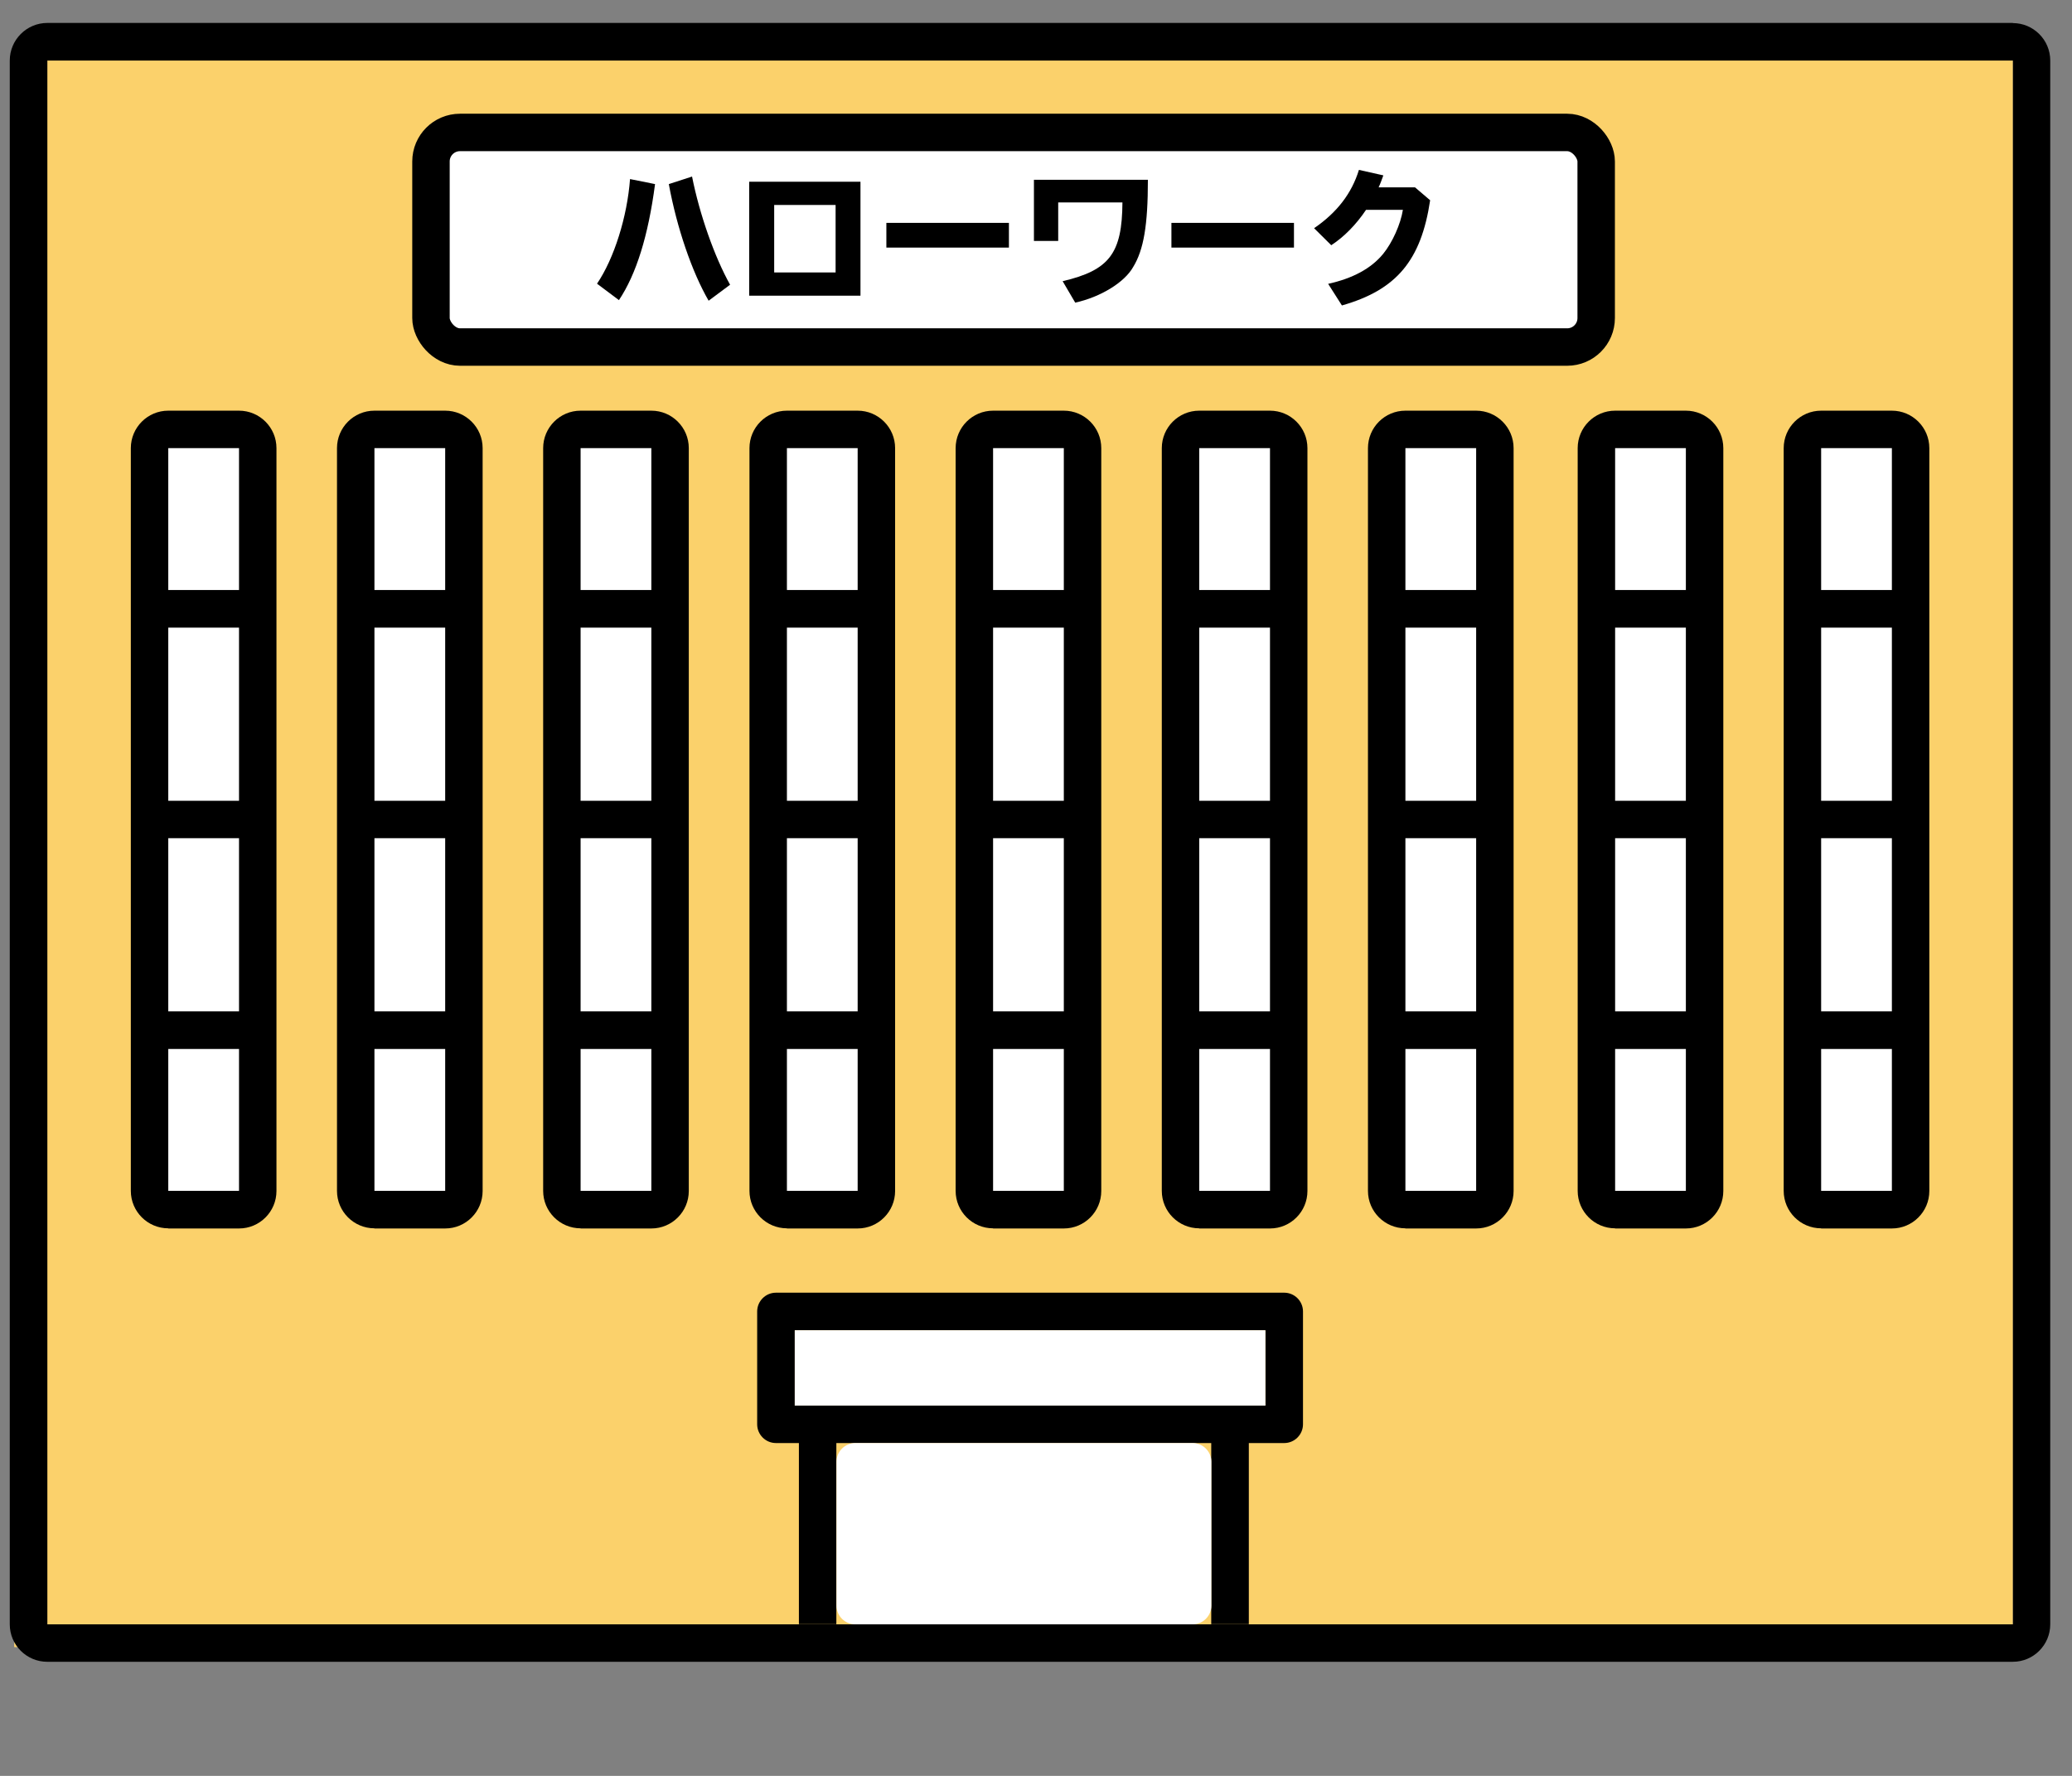
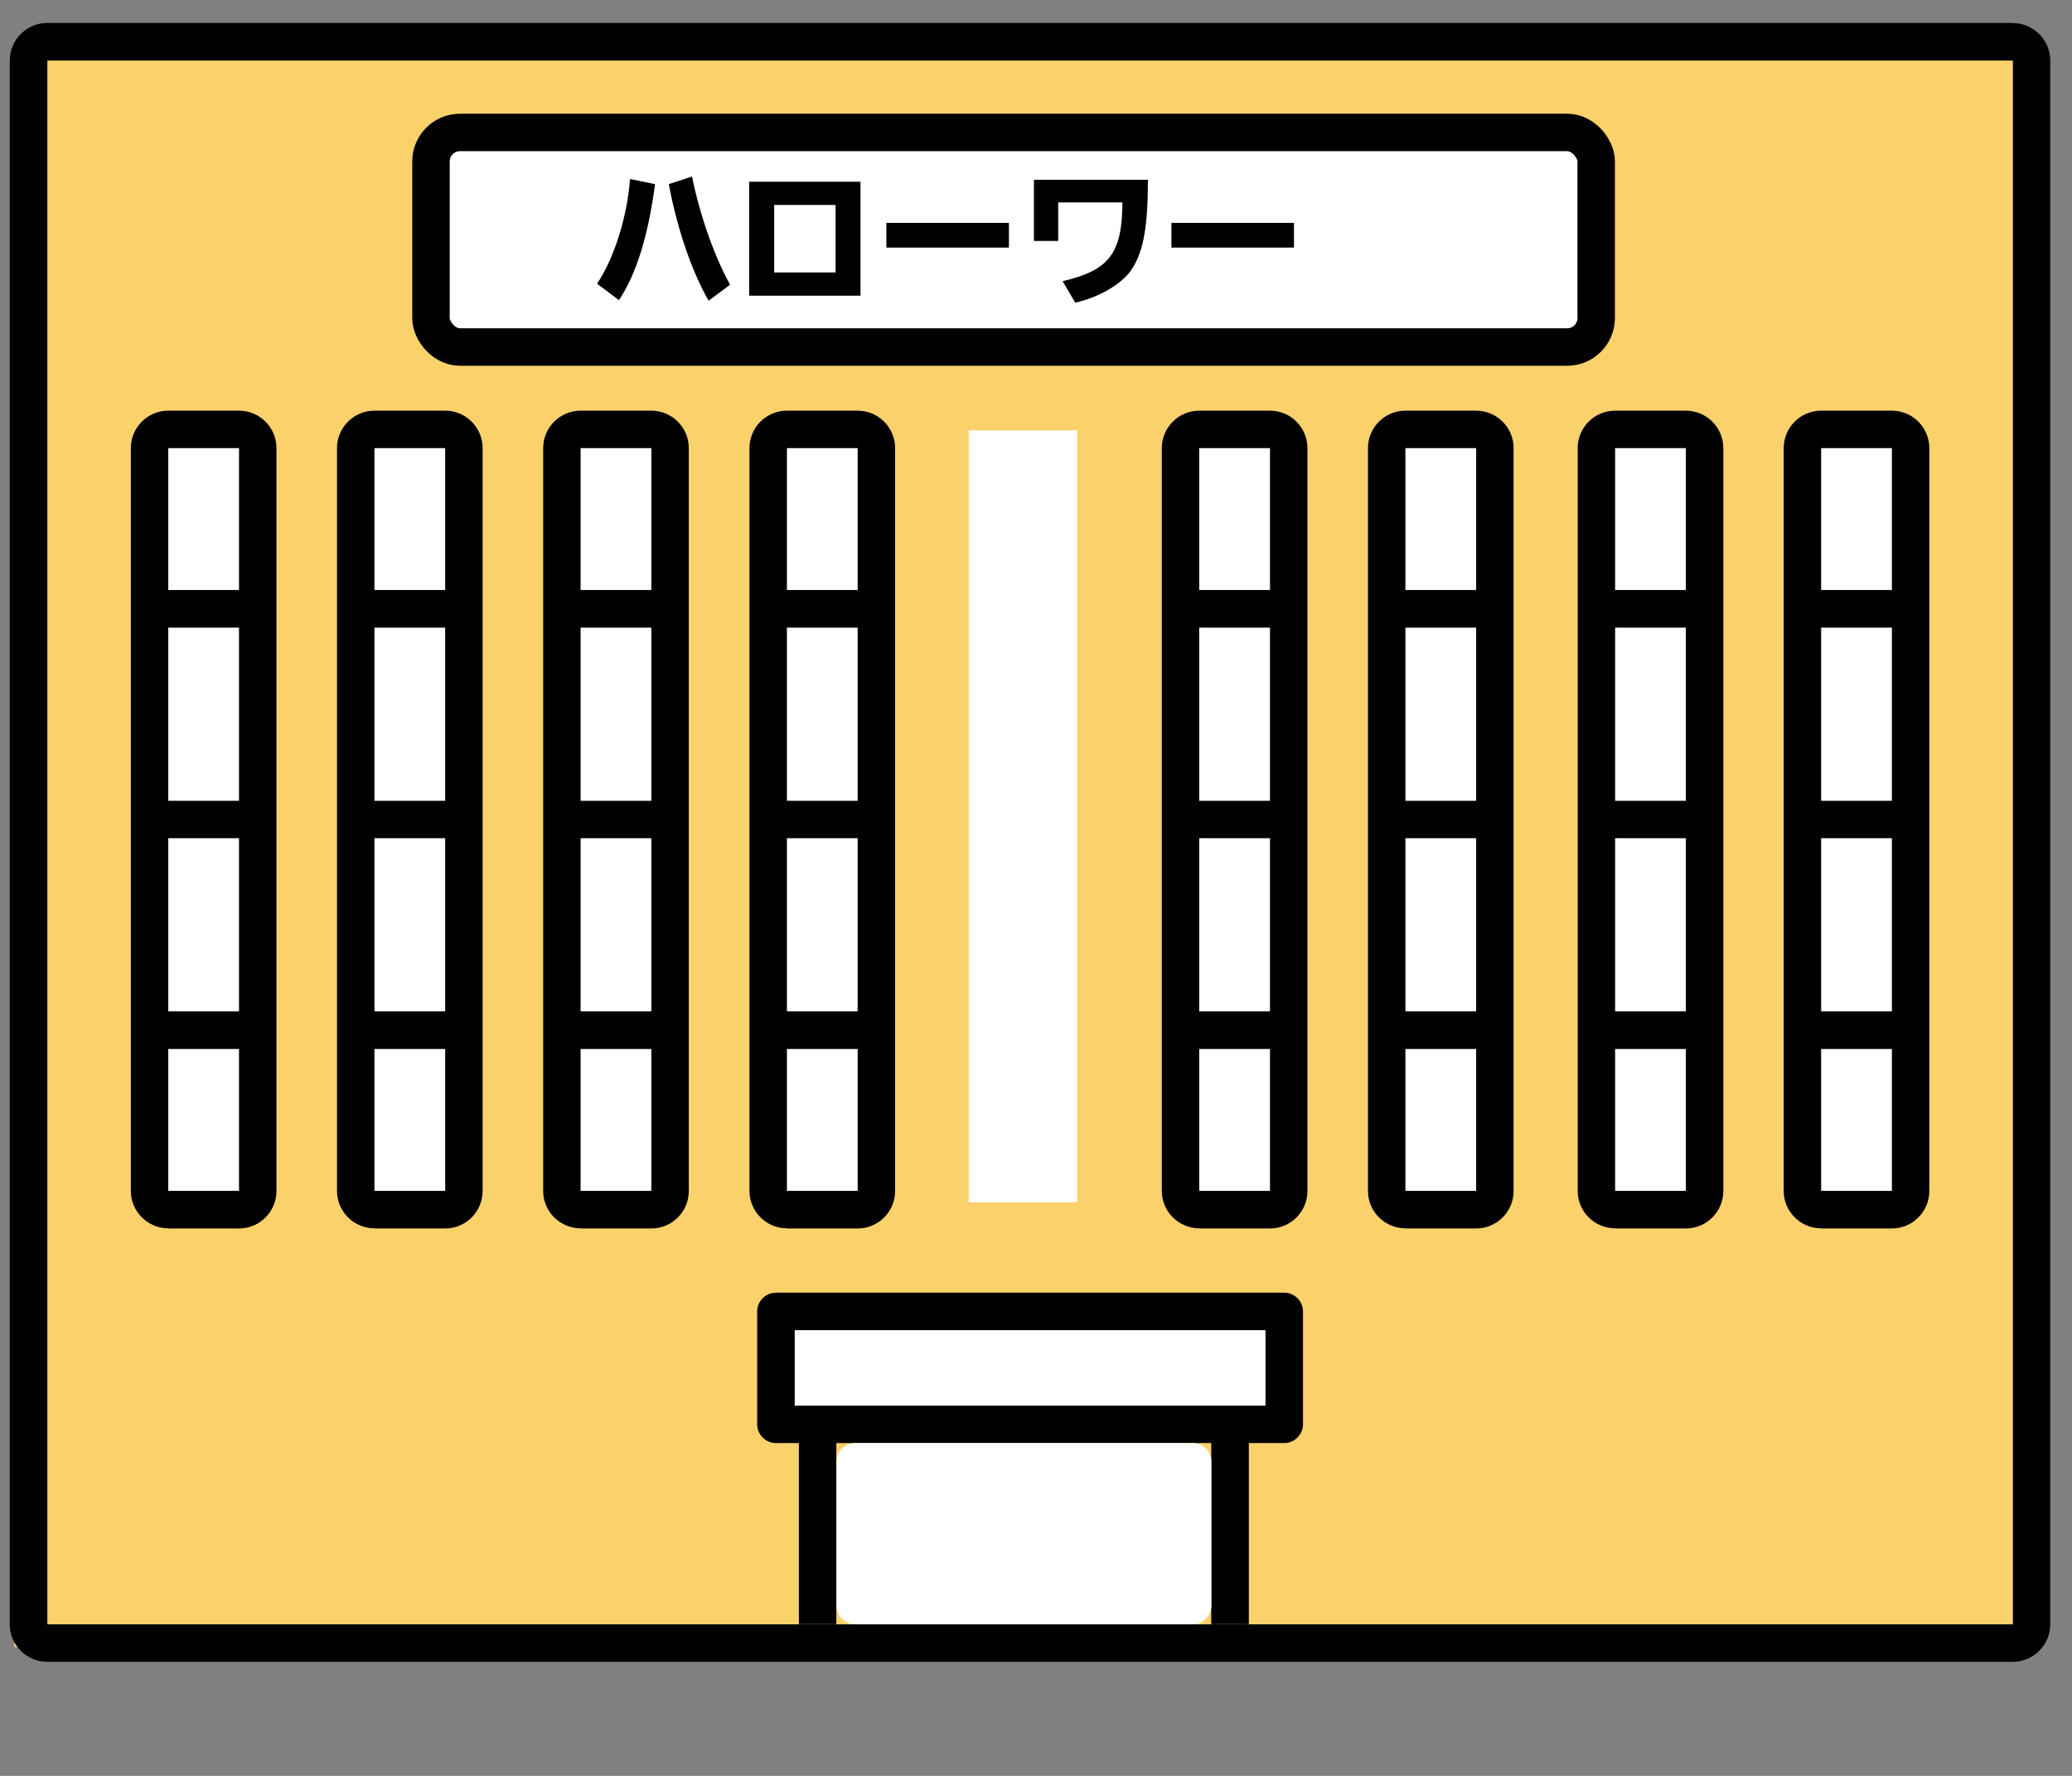
<svg xmlns="http://www.w3.org/2000/svg" id="_レイヤー_2" data-name="レイヤー_2" viewBox="0 0 140 120">
  <rect x="0" y="0" width="140" height="120" fill="#808080" stroke="none" />
  <defs>
    <style>
      .cls-1 {
        fill: none;
      }

      .cls-2 {
        fill: #fbd16b;
      }

      .cls-3 {
        stroke: #000;
        stroke-linecap: round;
        stroke-miterlimit: 10;
        stroke-width: 2.53px;
      }

      .cls-3, .cls-4 {
        fill: #fff;
      }

      .cls-5 {
        clip-path: url(#clippath-1);
      }

      .cls-6 {
        clip-path: url(#clippath);
      }
    </style>
    <clipPath id="clippath">
      <rect class="cls-1" width="140" height="120" />
    </clipPath>
    <clipPath id="clippath-1">
      <rect class="cls-1" width="140" height="120" />
    </clipPath>
  </defs>
  <g id="_文字イキ" data-name="文字イキ">
    <g class="cls-6">
      <g class="cls-5">
        <g>
          <rect class="cls-2" x=".96" y="2.93" width="135.05" height="108.37" />
          <rect class="cls-4" x="121.98" y="29.08" width="7.34" height="52.16" />
          <rect class="cls-4" x="107.85" y="29.08" width="7.34" height="52.16" />
          <rect class="cls-4" x="93.71" y="29.08" width="7.34" height="52.16" />
          <rect class="cls-4" x="79.58" y="29.08" width="7.34" height="52.16" />
          <rect class="cls-4" x="65.45" y="29.08" width="7.34" height="52.16" />
          <rect class="cls-4" x="51.32" y="29.08" width="7.34" height="52.16" />
          <rect class="cls-4" x="37.19" y="29.08" width="7.34" height="52.16" />
          <rect class="cls-4" x="24.02" y="29.08" width="7.34" height="52.16" />
          <rect class="cls-4" x="10.62" y="29.08" width="7.34" height="52.16" />
          <g>
            <path class="cls-1" d="M120.52,30.28c0-1.4,1.14-2.53,2.53-2.53h4.78c1.4,0,2.53,1.14,2.53,2.53v50.19c0,1.4-1.14,2.53-2.53,2.53h-4.78c-1.4,0-2.53-1.14-2.53-2.53V30.28ZM106.59,30.28c0-1.4,1.14-2.53,2.53-2.53h4.78c1.4,0,2.53,1.14,2.53,2.53v50.19c0,1.4-1.14,2.53-2.53,2.53h-4.78c-1.4,0-2.53-1.14-2.53-2.53V30.28ZM92.42,30.28c0-1.4,1.14-2.53,2.53-2.53h4.78c1.4,0,2.53,1.14,2.53,2.53v50.19c0,1.4-1.14,2.53-2.53,2.53h-4.78c-1.4,0-2.53-1.14-2.53-2.53V30.28ZM78.49,30.28c0-1.4,1.14-2.53,2.53-2.53h4.78c1.4,0,2.53,1.14,2.53,2.53v50.19c0,1.4-1.14,2.53-2.53,2.53h-4.78c-1.4,0-2.53-1.14-2.53-2.53V30.28ZM64.56,30.28c0-1.4,1.14-2.53,2.53-2.53h4.78c1.4,0,2.53,1.14,2.53,2.53v50.19c0,1.4-1.14,2.53-2.53,2.53h-4.78c-1.4,0-2.53-1.14-2.53-2.53V30.28ZM50.63,30.28c0-1.4,1.14-2.53,2.53-2.53h4.78c1.4,0,2.53,1.14,2.53,2.53v50.19c0,1.4-1.14,2.53-2.53,2.53h-4.78c-1.4,0-2.53-1.14-2.53-2.53V30.28ZM36.7,30.28c0-1.4,1.14-2.53,2.53-2.53h4.78c1.4,0,2.53,1.14,2.53,2.53v50.19c0,1.4-1.14,2.53-2.53,2.53h-4.78c-1.4,0-2.53-1.14-2.53-2.53V30.28ZM22.77,30.28c0-1.4,1.14-2.53,2.53-2.53h4.78c1.4,0,2.53,1.14,2.53,2.53v50.19c0,1.4-1.14,2.53-2.53,2.53h-4.78c-1.4,0-2.53-1.14-2.53-2.53V30.28ZM8.84,30.28c0-1.4,1.14-2.53,2.53-2.53h4.78c1.4,0,2.53,1.14,2.53,2.53v50.19c0,1.4-1.14,2.53-2.53,2.53h-4.78c-1.4,0-2.53-1.14-2.53-2.53V30.28Z" />
            <path d="M136.01,1.55H3.2C1.8,1.55.66,2.69.66,4.09v105.67c0,1.4,1.14,2.53,2.53,2.53h132.81c1.4,0,2.53-1.14,2.53-2.53V4.09c0-1.4-1.14-2.53-2.53-2.53ZM136.01,109.76H3.2V4.09h132.81v105.67Z" />
            <path d="M11.37,83.01h4.78c1.4,0,2.53-1.14,2.53-2.53V30.28c0-1.4-1.14-2.53-2.53-2.53h-4.78c-1.4,0-2.53,1.14-2.53,2.53v50.19c0,1.4,1.14,2.53,2.53,2.53ZM11.37,30.28h4.78v9.59h-4.78v-9.59ZM11.37,42.41h4.78v11.7h-4.78v-11.7ZM11.37,56.64h4.78v11.7h-4.78v-11.7ZM11.37,70.88h4.78v9.59h-4.78v-9.59Z" />
            <path d="M25.3,83.01h4.78c1.4,0,2.53-1.14,2.53-2.53V30.28c0-1.4-1.14-2.53-2.53-2.53h-4.78c-1.4,0-2.53,1.14-2.53,2.53v50.19c0,1.4,1.14,2.53,2.53,2.53ZM25.3,30.28h4.78v9.59h-4.78v-9.59ZM25.3,42.41h4.78v11.7h-4.78v-11.7ZM25.3,56.64h4.78v11.7h-4.78v-11.7ZM25.3,70.88h4.78v9.59h-4.78v-9.59Z" />
            <path d="M39.23,83.01h4.78c1.4,0,2.53-1.14,2.53-2.53V30.28c0-1.4-1.14-2.53-2.53-2.53h-4.78c-1.4,0-2.53,1.14-2.53,2.53v50.19c0,1.4,1.14,2.53,2.53,2.53ZM39.23,30.28h4.78v9.59h-4.78v-9.59ZM39.23,42.41h4.78v11.7h-4.78v-11.7ZM39.23,56.64h4.78v11.7h-4.78v-11.7ZM39.23,70.88h4.78v9.59h-4.78v-9.59Z" />
            <path d="M53.17,83.01h4.78c1.4,0,2.53-1.14,2.53-2.53V30.28c0-1.4-1.14-2.53-2.53-2.53h-4.78c-1.4,0-2.53,1.14-2.53,2.53v50.19c0,1.4,1.14,2.53,2.53,2.53ZM53.17,30.28h4.78v9.59h-4.78v-9.59ZM53.17,42.41h4.78v11.7h-4.78v-11.7ZM53.17,56.64h4.78v11.7h-4.78v-11.7ZM53.17,70.88h4.78v9.59h-4.78v-9.59Z" />
-             <path d="M67.1,83.01h4.78c1.4,0,2.53-1.14,2.53-2.53V30.28c0-1.4-1.14-2.53-2.53-2.53h-4.78c-1.4,0-2.53,1.14-2.53,2.53v50.19c0,1.4,1.14,2.53,2.53,2.53ZM67.1,30.28h4.78v9.59h-4.78v-9.59ZM67.1,42.41h4.78v11.7h-4.78v-11.7ZM67.1,56.64h4.78v11.7h-4.78v-11.7ZM67.1,70.88h4.78v9.59h-4.78v-9.59Z" />
            <path d="M81.03,83.01h4.78c1.4,0,2.53-1.14,2.53-2.53V30.28c0-1.4-1.14-2.53-2.53-2.53h-4.78c-1.4,0-2.53,1.14-2.53,2.53v50.19c0,1.4,1.14,2.53,2.53,2.53ZM81.03,30.28h4.78v9.59h-4.78v-9.59ZM81.03,42.41h4.78v11.7h-4.78v-11.7ZM81.03,56.64h4.78v11.7h-4.78v-11.7ZM81.03,70.88h4.78v9.59h-4.78v-9.59Z" />
            <path d="M94.96,83.01h4.78c1.4,0,2.53-1.14,2.53-2.53V30.28c0-1.4-1.14-2.53-2.53-2.53h-4.78c-1.4,0-2.53,1.14-2.53,2.53v50.19c0,1.4,1.14,2.53,2.53,2.53ZM94.96,30.28h4.78v9.59h-4.78v-9.59ZM94.96,42.41h4.78v11.7h-4.78v-11.7ZM94.96,56.64h4.78v11.7h-4.78v-11.7ZM94.96,70.88h4.78v9.59h-4.78v-9.59Z" />
            <path d="M109.13,83.01h4.78c1.4,0,2.53-1.14,2.53-2.53V30.28c0-1.4-1.14-2.53-2.53-2.53h-4.78c-1.4,0-2.53,1.14-2.53,2.53v50.19c0,1.4,1.14,2.53,2.53,2.53ZM109.13,30.28h4.78v9.59h-4.78v-9.59ZM109.13,42.41h4.78v11.7h-4.78v-11.7ZM109.13,56.64h4.78v11.7h-4.78v-11.7ZM109.13,70.88h4.78v9.59h-4.78v-9.59Z" />
            <path d="M123.05,83.01h4.78c1.4,0,2.53-1.14,2.53-2.53V30.28c0-1.4-1.14-2.53-2.53-2.53h-4.78c-1.4,0-2.53,1.14-2.53,2.53v50.19c0,1.4,1.14,2.53,2.53,2.53ZM123.05,30.28h4.78v9.59h-4.78v-9.59ZM123.05,42.41h4.78v11.7h-4.78v-11.7ZM123.05,56.64h4.78v11.7h-4.78v-11.7ZM123.05,70.88h4.78v9.59h-4.78v-9.59Z" />
            <g>
              <path d="M86.77,97.51c.7,0,1.27-.57,1.27-1.27v-7.62c0-.7-.57-1.27-1.27-1.27h-34.34c-.7,0-1.27.57-1.27,1.27v7.62c0,.7.57,1.27,1.27,1.27h1.55v12.24h2.53v-12.24h25.33v12.24s2.54,0,2.54,0v-12.24h2.39ZM53.7,94.98v-5.09h31.8v5.09h-31.8Z" />
              <path class="cls-4" d="M57.79,97.51h22.79c.7,0,1.27.57,1.27,1.27v9.71c0,.7-.57,1.27-1.27,1.27h-22.79c-.7,0-1.27-.57-1.27-1.27v-9.71c0-.7.57-1.27,1.27-1.27Z" />
              <rect class="cls-4" x="53.7" y="89.89" width="31.8" height="5.09" />
            </g>
          </g>
          <rect class="cls-3" x="29.12" y="8.95" width="78.73" height="14.5" rx="1.96" ry="1.96" />
          <g>
            <path d="M40.34,19.17c1.16-1.71,2.04-4.53,2.23-7.07l1.69.34c-.46,3.5-1.27,6.09-2.44,7.84l-1.48-1.11ZM47.88,20.32c-1.13-1.95-2.15-4.94-2.69-7.88l1.57-.51c.51,2.56,1.51,5.41,2.57,7.31l-1.45,1.08Z" />
            <path d="M58.14,12.28v7.7h-7.52v-7.7h7.52ZM52.31,18.41h4.15v-4.56h-4.15v4.56Z" />
            <path d="M68.17,15.06v1.67h-8.28v-1.67h8.28Z" />
            <path d="M77.56,12.16c0,3.04-.28,4.72-1,5.89-.58,1.03-2.19,2.02-3.91,2.4l-.85-1.45c3.16-.74,4.02-1.88,4.04-5.32h-4.34v2.6h-1.64v-4.13h7.7Z" />
            <path d="M87.43,15.06v1.67h-8.28v-1.67h8.28Z" />
-             <path d="M96.63,13.54c-.61,4.06-2.27,6.05-5.96,7.1l-.93-1.46c1.67-.37,2.91-1.04,3.72-2.03.62-.76,1.18-2.01,1.33-2.97h-2.49c-.67,1-1.49,1.83-2.35,2.39l-1.16-1.15c1.55-1.06,2.54-2.35,3.03-3.94l1.65.37c-.11.29-.19.54-.32.81h2.46l1.03.88Z" />
          </g>
        </g>
      </g>
    </g>
  </g>
</svg>